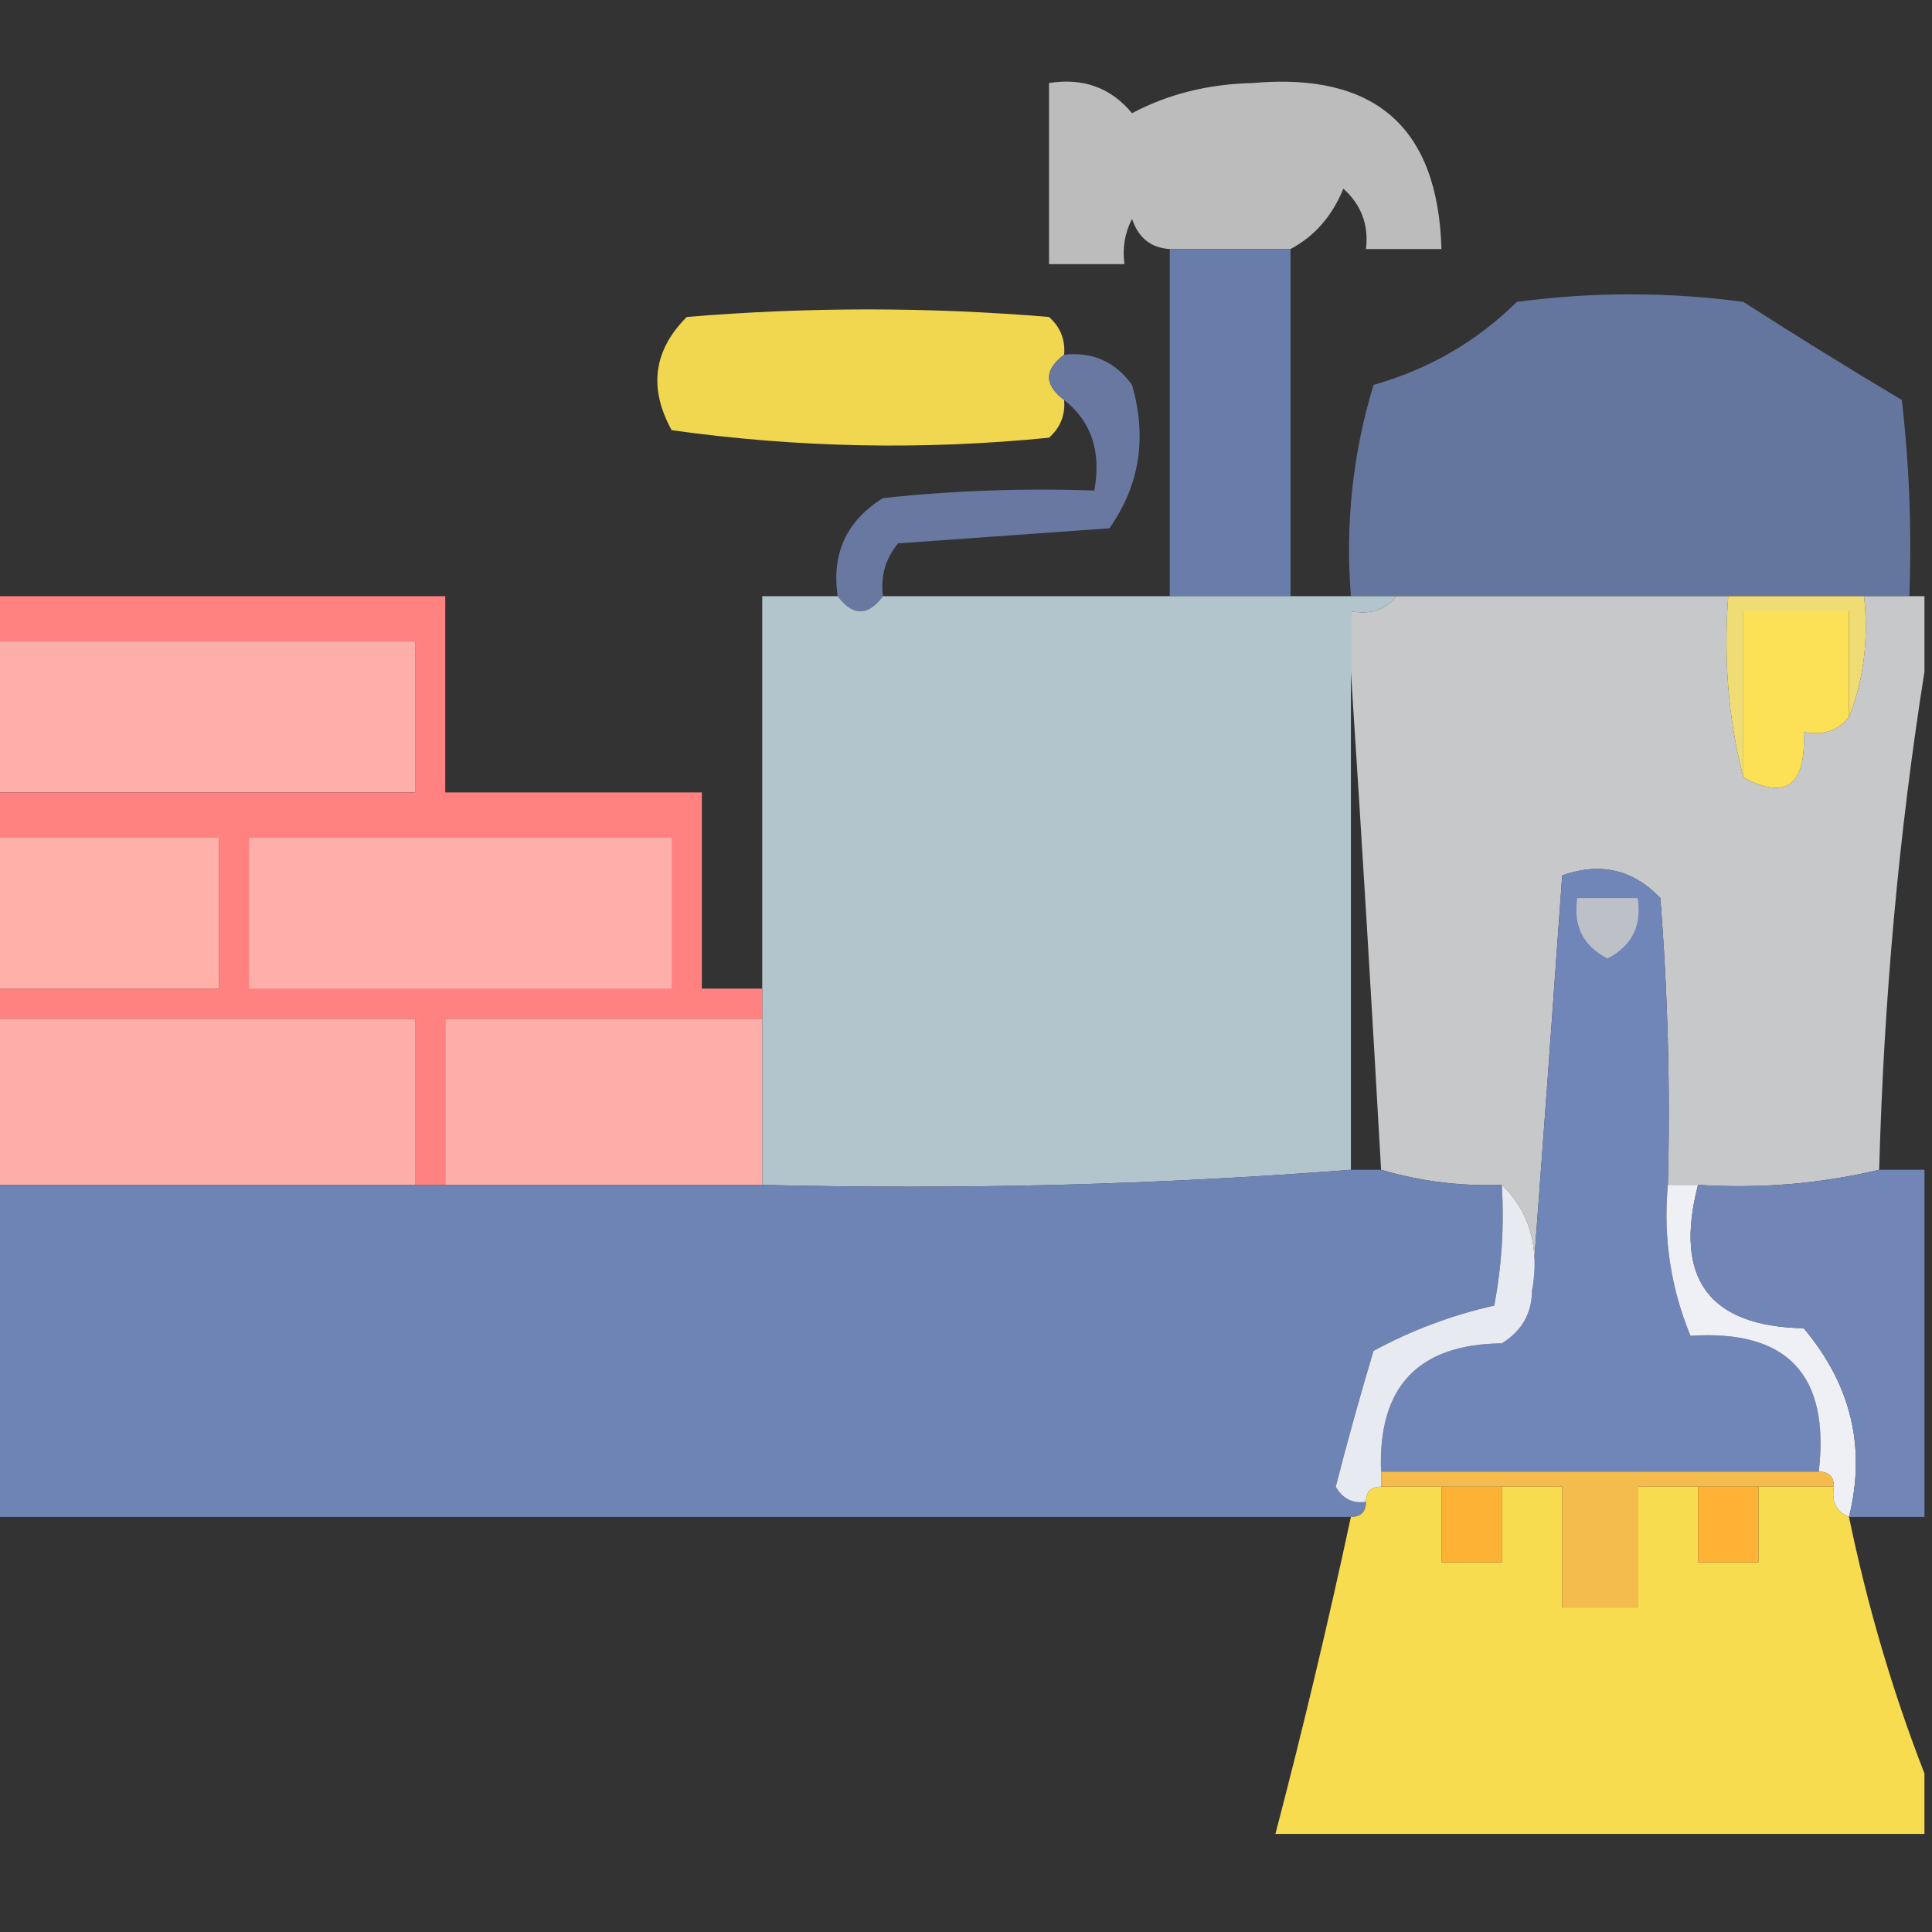
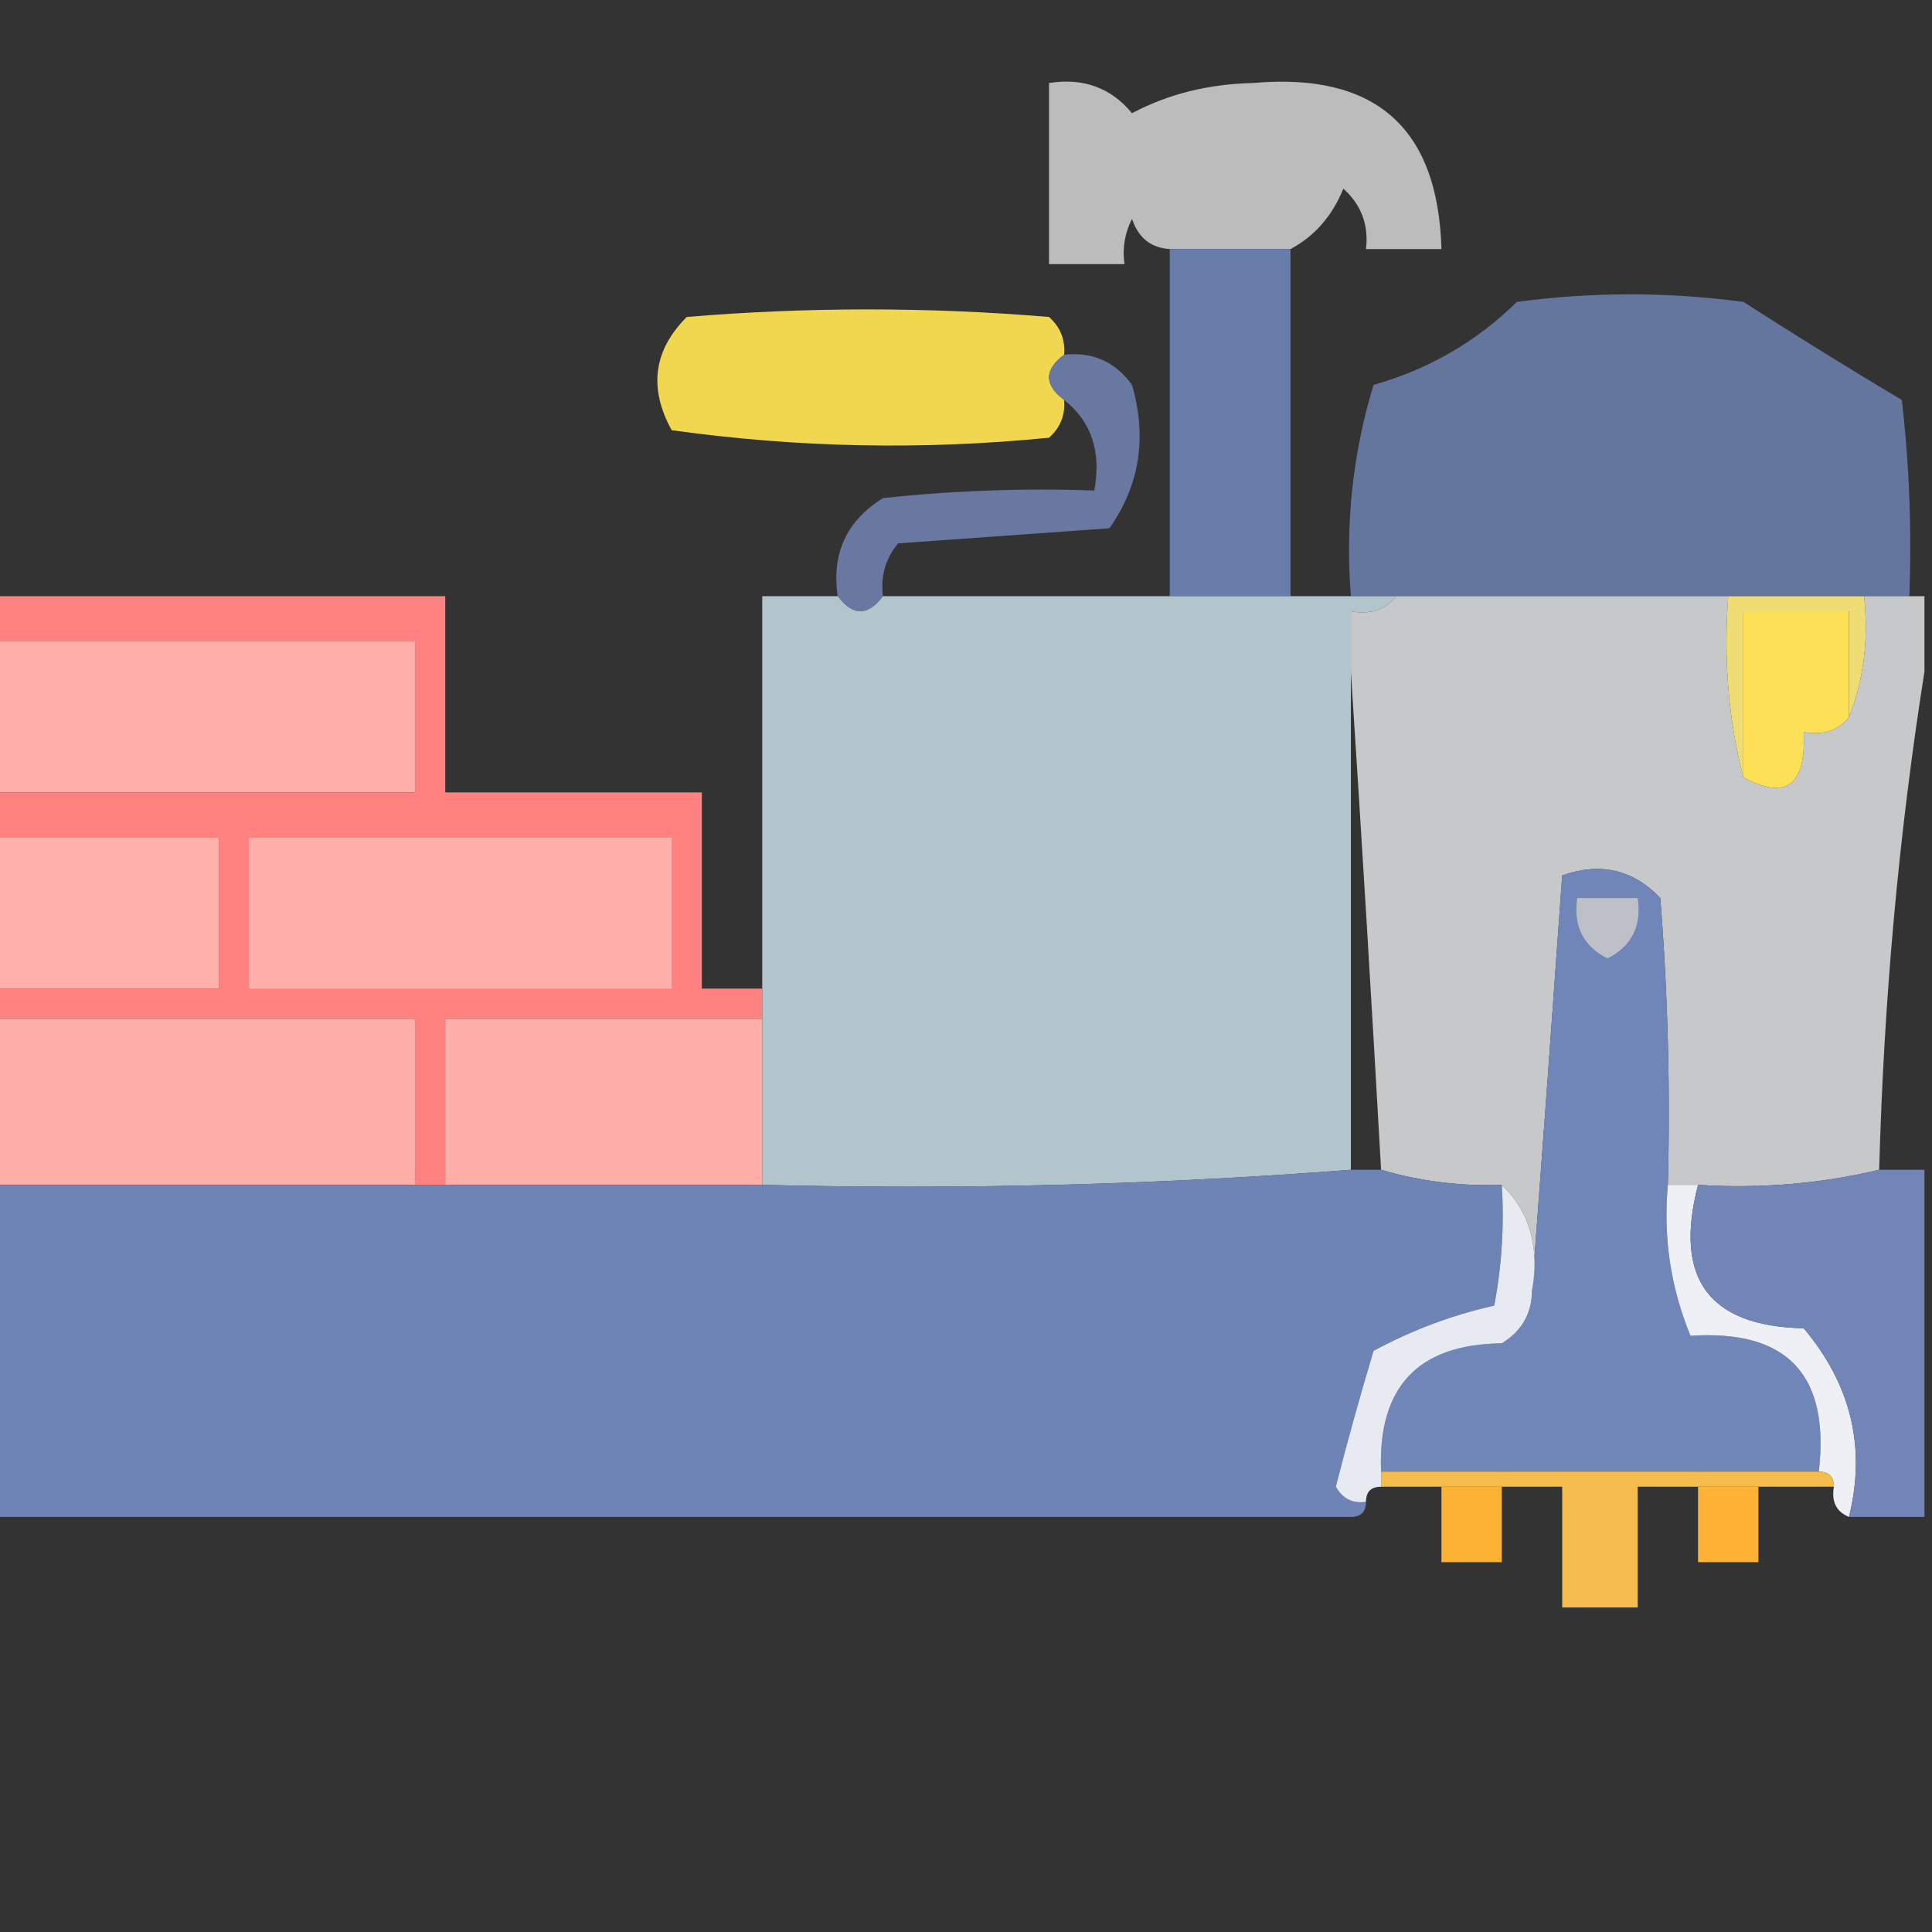
<svg xmlns="http://www.w3.org/2000/svg" width="128px" height="128px" style="shape-rendering:geometricPrecision; text-rendering:geometricPrecision; image-rendering:optimizeQuality; fill-rule:evenodd; clip-rule:evenodd">
  <rect width="100%" height="100%" fill="#333333" stroke="none" />
  <g>
    <path style="opacity:0.909" fill="#c9c9c9" d="M 85.5,16.5 C 82.833,16.5 80.167,16.5 77.5,16.5C 76.25,16.423 75.417,15.756 75,14.5C 74.517,15.448 74.35,16.448 74.5,17.5C 72.833,17.5 71.167,17.5 69.5,17.5C 69.5,13.5 69.5,9.5 69.5,5.5C 71.766,5.141 73.599,5.808 75,7.5C 77.383,6.234 80.05,5.568 83,5.5C 91.109,4.779 95.275,8.446 95.5,16.5C 93.833,16.5 92.167,16.5 90.5,16.5C 90.688,14.897 90.188,13.563 89,12.5C 88.26,14.319 87.093,15.652 85.5,16.5 Z" />
  </g>
  <g>
    <path style="opacity:0.901" fill="#6f85b7" d="M 77.5,16.5 C 80.167,16.5 82.833,16.5 85.5,16.5C 85.5,24.167 85.5,31.833 85.5,39.5C 82.833,39.5 80.167,39.5 77.5,39.5C 77.5,31.833 77.5,24.167 77.5,16.5 Z" />
  </g>
  <g>
    <path style="opacity:0.813" fill="#7085b7" d="M 126.5,39.5 C 125.5,39.5 124.5,39.5 123.5,39.5C 123.666,35.486 123.499,31.486 123,27.5C 119.686,26.926 116.853,25.426 114.5,23C 110.5,22.333 106.5,22.333 102.5,23C 99.595,25.343 96.428,27.176 93,28.5C 92.501,32.152 92.335,35.818 92.5,39.5C 91.5,39.5 90.5,39.5 89.5,39.5C 89.121,34.703 89.621,30.036 91,25.5C 94.655,24.467 97.822,22.634 100.5,20C 105.5,19.333 110.5,19.333 115.5,20C 118.988,22.238 122.488,24.405 126,26.5C 126.499,30.821 126.666,35.154 126.5,39.5 Z M 123.5,39.5 C 120.5,39.5 117.5,39.5 114.5,39.5C 107.167,39.5 99.833,39.5 92.5,39.5C 92.335,35.818 92.501,32.152 93,28.5C 96.428,27.176 99.595,25.343 102.5,23C 106.5,22.333 110.5,22.333 114.5,23C 116.853,25.426 119.686,26.926 123,27.5C 123.499,31.486 123.666,35.486 123.5,39.5 Z" />
  </g>
  <g>
    <path style="opacity:0.933" fill="#ffe352" d="M 70.5,23.5 C 69.167,24.5 69.167,25.5 70.5,26.5C 70.586,27.496 70.252,28.329 69.5,29C 61.147,29.832 52.813,29.665 44.5,28.5C 42.96,25.709 43.294,23.209 45.5,21C 53.5,20.333 61.5,20.333 69.5,21C 70.252,21.671 70.586,22.504 70.5,23.5 Z" />
  </g>
  <g>
    <path style="opacity:0.832" fill="#7286b7" d="M 70.5,23.5 C 72.39,23.297 73.89,23.963 75,25.5C 76.004,28.993 75.504,32.159 73.5,35C 68.833,35.333 64.167,35.667 59.5,36C 58.663,37.011 58.33,38.178 58.5,39.5C 57.5,40.833 56.5,40.833 55.5,39.5C 55.081,36.675 56.081,34.509 58.5,33C 63.155,32.501 67.822,32.334 72.5,32.5C 72.975,29.918 72.308,27.918 70.5,26.5C 69.167,25.5 69.167,24.5 70.5,23.5 Z" />
  </g>
  <g>
    <path style="opacity:0.986" fill="#b3c7ce" d="M 55.5,39.5 C 56.5,40.833 57.5,40.833 58.5,39.5C 64.833,39.5 71.167,39.5 77.5,39.5C 80.167,39.5 82.833,39.5 85.5,39.5C 86.833,39.5 88.167,39.5 89.5,39.5C 90.5,39.5 91.5,39.5 92.5,39.5C 91.791,40.404 90.791,40.737 89.5,40.5C 89.5,41.833 89.5,43.167 89.5,44.5C 89.5,55.5 89.5,66.5 89.5,77.5C 76.677,78.496 63.677,78.829 50.5,78.5C 50.5,74.833 50.5,71.167 50.5,67.5C 50.5,66.833 50.5,66.167 50.5,65.5C 50.5,56.833 50.5,48.167 50.5,39.5C 52.167,39.5 53.833,39.5 55.5,39.5 Z" />
  </g>
  <g>
    <path style="opacity:1" fill="#ffafa9" d="M -0.5,42.5 C 8.833,42.5 18.167,42.5 27.5,42.5C 27.5,45.833 27.5,49.167 27.5,52.5C 18.167,52.5 8.833,52.5 -0.5,52.5C -0.5,49.167 -0.5,45.833 -0.5,42.5 Z" />
  </g>
  <g>
    <path style="opacity:0.988" fill="#c8c9ca" d="M 92.5,39.5 C 99.833,39.5 107.167,39.5 114.5,39.5C 114.183,43.702 114.517,47.702 115.5,51.5C 118.33,53.035 119.663,52.035 119.5,48.5C 120.791,48.737 121.791,48.404 122.5,47.5C 123.473,45.052 123.806,42.385 123.5,39.5C 124.5,39.5 125.5,39.5 126.5,39.5C 126.833,39.5 127.167,39.5 127.5,39.5C 127.5,41.167 127.5,42.833 127.5,44.5C 125.808,55.195 124.808,66.195 124.5,77.5C 120.6,78.43 116.6,78.763 112.5,78.5C 111.833,78.5 111.167,78.5 110.5,78.5C 110.666,72.158 110.5,65.825 110,59.5C 108.192,57.604 106.025,57.104 103.5,58C 102.845,67.265 102.179,76.432 101.5,85.5C 102.01,82.612 101.344,80.279 99.5,78.5C 96.763,78.599 94.096,78.265 91.5,77.5C 90.876,66.371 90.209,55.371 89.5,44.5C 89.5,43.167 89.5,41.833 89.5,40.5C 90.791,40.737 91.791,40.404 92.5,39.5 Z" />
  </g>
  <g>
    <path style="opacity:1" fill="#f0dc74" d="M 114.5,39.5 C 117.5,39.5 120.5,39.5 123.5,39.5C 123.806,42.385 123.473,45.052 122.5,47.5C 122.5,45.167 122.5,42.833 122.5,40.5C 120.167,40.5 117.833,40.5 115.5,40.5C 115.5,44.167 115.5,47.833 115.5,51.5C 114.517,47.702 114.183,43.702 114.5,39.5 Z" />
  </g>
  <g>
    <path style="opacity:1" fill="#fce157" d="M 122.5,47.5 C 121.791,48.404 120.791,48.737 119.5,48.5C 119.663,52.035 118.33,53.035 115.5,51.5C 115.5,47.833 115.5,44.167 115.5,40.5C 117.833,40.5 120.167,40.5 122.5,40.5C 122.5,42.833 122.5,45.167 122.5,47.5 Z" />
  </g>
  <g>
    <path style="opacity:1" fill="#ff8281" d="M -0.5,39.5 C 9.5,39.5 19.5,39.5 29.5,39.5C 29.5,43.833 29.5,48.167 29.5,52.5C 35.167,52.5 40.833,52.5 46.5,52.5C 46.5,56.833 46.5,61.167 46.5,65.5C 47.833,65.5 49.167,65.5 50.5,65.5C 50.5,66.167 50.5,66.833 50.5,67.5C 43.5,67.5 36.5,67.5 29.5,67.5C 29.5,71.167 29.5,74.833 29.5,78.5C 28.833,78.5 28.167,78.5 27.5,78.5C 27.5,74.833 27.5,71.167 27.5,67.5C 18.167,67.5 8.833,67.5 -0.5,67.5C -0.5,66.833 -0.5,66.167 -0.5,65.5C 4.5,65.5 9.5,65.5 14.5,65.5C 14.5,62.167 14.5,58.833 14.5,55.5C 9.5,55.5 4.5,55.5 -0.5,55.5C -0.5,54.5 -0.5,53.5 -0.5,52.5C 8.833,52.5 18.167,52.5 27.5,52.5C 27.5,49.167 27.5,45.833 27.5,42.5C 18.167,42.5 8.833,42.5 -0.5,42.5C -0.5,41.5 -0.5,40.5 -0.5,39.5 Z" />
  </g>
  <g>
    <path style="opacity:1" fill="#feb0a9" d="M -0.5,55.5 C 4.5,55.5 9.5,55.5 14.5,55.5C 14.5,58.833 14.5,62.167 14.5,65.5C 9.5,65.5 4.5,65.5 -0.5,65.5C -0.5,62.167 -0.5,58.833 -0.5,55.5 Z" />
  </g>
  <g>
-     <path style="opacity:0.998" fill="#ffafa9" d="M 16.5,55.5 C 25.833,55.5 35.167,55.5 44.5,55.5C 44.5,58.833 44.5,62.167 44.5,65.5C 35.167,65.5 25.833,65.5 16.5,65.5C 16.5,62.167 16.5,58.833 16.5,55.5 Z" />
+     <path style="opacity:0.998" fill="#ffafa9" d="M 16.5,55.5 C 25.833,55.5 35.167,55.5 44.5,55.5C 44.5,58.833 44.5,62.167 44.5,65.5C 35.167,65.5 25.833,65.5 16.5,65.5C 16.5,62.167 16.5,58.833 16.5,55.5 " />
  </g>
  <g>
    <path style="opacity:1" fill="#7186b8" d="M 110.5,78.5 C 110.184,81.978 110.684,85.312 112,88.5C 118.412,88.079 121.245,91.079 120.5,97.5C 110.833,97.5 101.167,97.5 91.5,97.5C 91.277,91.891 93.943,89.058 99.5,89C 100.823,88.184 101.489,87.017 101.5,85.5C 102.179,76.432 102.845,67.265 103.5,58C 106.025,57.104 108.192,57.604 110,59.5C 110.5,65.825 110.666,72.158 110.5,78.5 Z" />
  </g>
  <g>
    <path style="opacity:1" fill="#bdc0c7" d="M 104.5,59.5 C 105.833,59.5 107.167,59.5 108.5,59.5C 108.778,61.346 108.111,62.68 106.5,63.5C 104.889,62.68 104.222,61.346 104.5,59.5 Z" />
  </g>
  <g>
    <path style="opacity:1" fill="#fdaea8" d="M -0.5,67.5 C 8.833,67.5 18.167,67.5 27.5,67.5C 27.5,71.167 27.5,74.833 27.5,78.5C 18.167,78.5 8.833,78.5 -0.5,78.5C -0.5,74.833 -0.5,71.167 -0.5,67.5 Z" />
  </g>
  <g>
    <path style="opacity:1" fill="#fdaea9" d="M 50.5,67.5 C 50.5,71.167 50.5,74.833 50.5,78.5C 43.5,78.5 36.5,78.5 29.5,78.5C 29.5,74.833 29.5,71.167 29.5,67.5C 36.5,67.5 43.5,67.5 50.5,67.5 Z" />
  </g>
  <g>
    <path style="opacity:0.977" fill="#7086b8" d="M 89.5,77.5 C 90.167,77.5 90.833,77.5 91.5,77.5C 94.096,78.265 96.763,78.599 99.5,78.5C 99.664,81.187 99.497,83.854 99,86.5C 96.2,87.128 93.533,88.128 91,89.5C 90.103,92.49 89.269,95.49 88.5,98.5C 88.957,99.297 89.624,99.631 90.5,99.5C 90.5,100.167 90.167,100.5 89.5,100.5C 59.5,100.5 29.5,100.5 -0.5,100.5C -0.5,93.167 -0.5,85.833 -0.5,78.5C 8.833,78.5 18.167,78.5 27.5,78.5C 28.167,78.5 28.833,78.5 29.5,78.5C 36.5,78.5 43.5,78.5 50.5,78.5C 63.677,78.829 76.677,78.496 89.5,77.5 Z" />
  </g>
  <g>
    <path style="opacity:1" fill="#eef0f5" d="M 110.5,78.5 C 111.167,78.5 111.833,78.5 112.5,78.5C 110.885,84.707 113.219,87.873 119.5,88C 122.642,91.731 123.642,95.897 122.5,100.5C 121.662,100.158 121.328,99.492 121.5,98.5C 121.5,97.833 121.167,97.5 120.5,97.5C 121.245,91.079 118.412,88.079 112,88.5C 110.684,85.312 110.184,81.978 110.5,78.5 Z" />
  </g>
  <g>
    <path style="opacity:0.991" fill="#7287b8" d="M 124.5,77.5 C 125.5,77.5 126.5,77.5 127.5,77.5C 127.5,85.167 127.5,92.833 127.5,100.5C 125.833,100.5 124.167,100.5 122.5,100.5C 123.642,95.897 122.642,91.731 119.5,88C 113.219,87.873 110.885,84.707 112.5,78.5C 116.6,78.763 120.6,78.43 124.5,77.5 Z" />
  </g>
  <g>
    <path style="opacity:1" fill="#e7eaf1" d="M 99.5,78.5 C 101.344,80.279 102.01,82.612 101.5,85.5C 101.489,87.017 100.823,88.184 99.5,89C 93.943,89.058 91.277,91.891 91.5,97.5C 91.5,97.833 91.5,98.167 91.5,98.5C 90.833,98.5 90.5,98.833 90.5,99.5C 89.624,99.631 88.957,99.297 88.5,98.5C 89.269,95.49 90.103,92.49 91,89.5C 93.533,88.128 96.2,87.128 99,86.5C 99.497,83.854 99.664,81.187 99.5,78.5 Z" />
  </g>
  <g>
-     <path style="opacity:0.961" fill="#ffe251" d="M 91.5,98.5 C 92.833,98.5 94.167,98.5 95.5,98.5C 95.5,100.167 95.5,101.833 95.5,103.5C 96.833,103.5 98.167,103.5 99.5,103.5C 99.5,101.833 99.5,100.167 99.5,98.5C 100.833,98.5 102.167,98.5 103.5,98.5C 103.5,101.167 103.5,103.833 103.5,106.5C 105.167,106.5 106.833,106.5 108.5,106.5C 108.5,103.833 108.5,101.167 108.5,98.5C 109.833,98.5 111.167,98.5 112.5,98.5C 112.5,100.167 112.5,101.833 112.5,103.5C 113.833,103.5 115.167,103.5 116.5,103.5C 116.5,101.833 116.5,100.167 116.5,98.5C 118.167,98.5 119.833,98.5 121.5,98.5C 121.328,99.492 121.662,100.158 122.5,100.5C 123.721,106.403 125.388,112.069 127.5,117.5C 127.5,118.833 127.5,120.167 127.5,121.5C 113.167,121.5 98.833,121.5 84.5,121.5C 86.323,114.541 87.99,107.541 89.5,100.5C 90.167,100.5 90.5,100.167 90.5,99.5C 90.5,98.833 90.833,98.5 91.5,98.5 Z" />
-   </g>
+     </g>
  <g>
    <path style="opacity:1" fill="#feb235" d="M 95.5,98.5 C 96.833,98.5 98.167,98.5 99.5,98.5C 99.5,100.167 99.5,101.833 99.5,103.5C 98.167,103.5 96.833,103.5 95.5,103.5C 95.5,101.833 95.5,100.167 95.5,98.5 Z" />
  </g>
  <g>
    <path style="opacity:1" fill="#f4bc4c" d="M 91.5,98.5 C 91.5,98.167 91.5,97.833 91.5,97.5C 101.167,97.5 110.833,97.5 120.5,97.5C 121.167,97.5 121.5,97.833 121.5,98.5C 119.833,98.5 118.167,98.5 116.5,98.5C 115.167,98.5 113.833,98.5 112.5,98.5C 111.167,98.5 109.833,98.5 108.5,98.5C 108.5,101.167 108.5,103.833 108.5,106.5C 106.833,106.5 105.167,106.5 103.5,106.5C 103.5,103.833 103.5,101.167 103.5,98.5C 102.167,98.5 100.833,98.5 99.5,98.5C 98.167,98.5 96.833,98.5 95.5,98.5C 94.167,98.5 92.833,98.5 91.5,98.5 Z" />
  </g>
  <g>
    <path style="opacity:1" fill="#ffb236" d="M 112.5,98.5 C 113.833,98.5 115.167,98.5 116.5,98.5C 116.5,100.167 116.5,101.833 116.5,103.5C 115.167,103.5 113.833,103.5 112.5,103.5C 112.5,101.833 112.5,100.167 112.5,98.5 Z" />
  </g>
</svg>